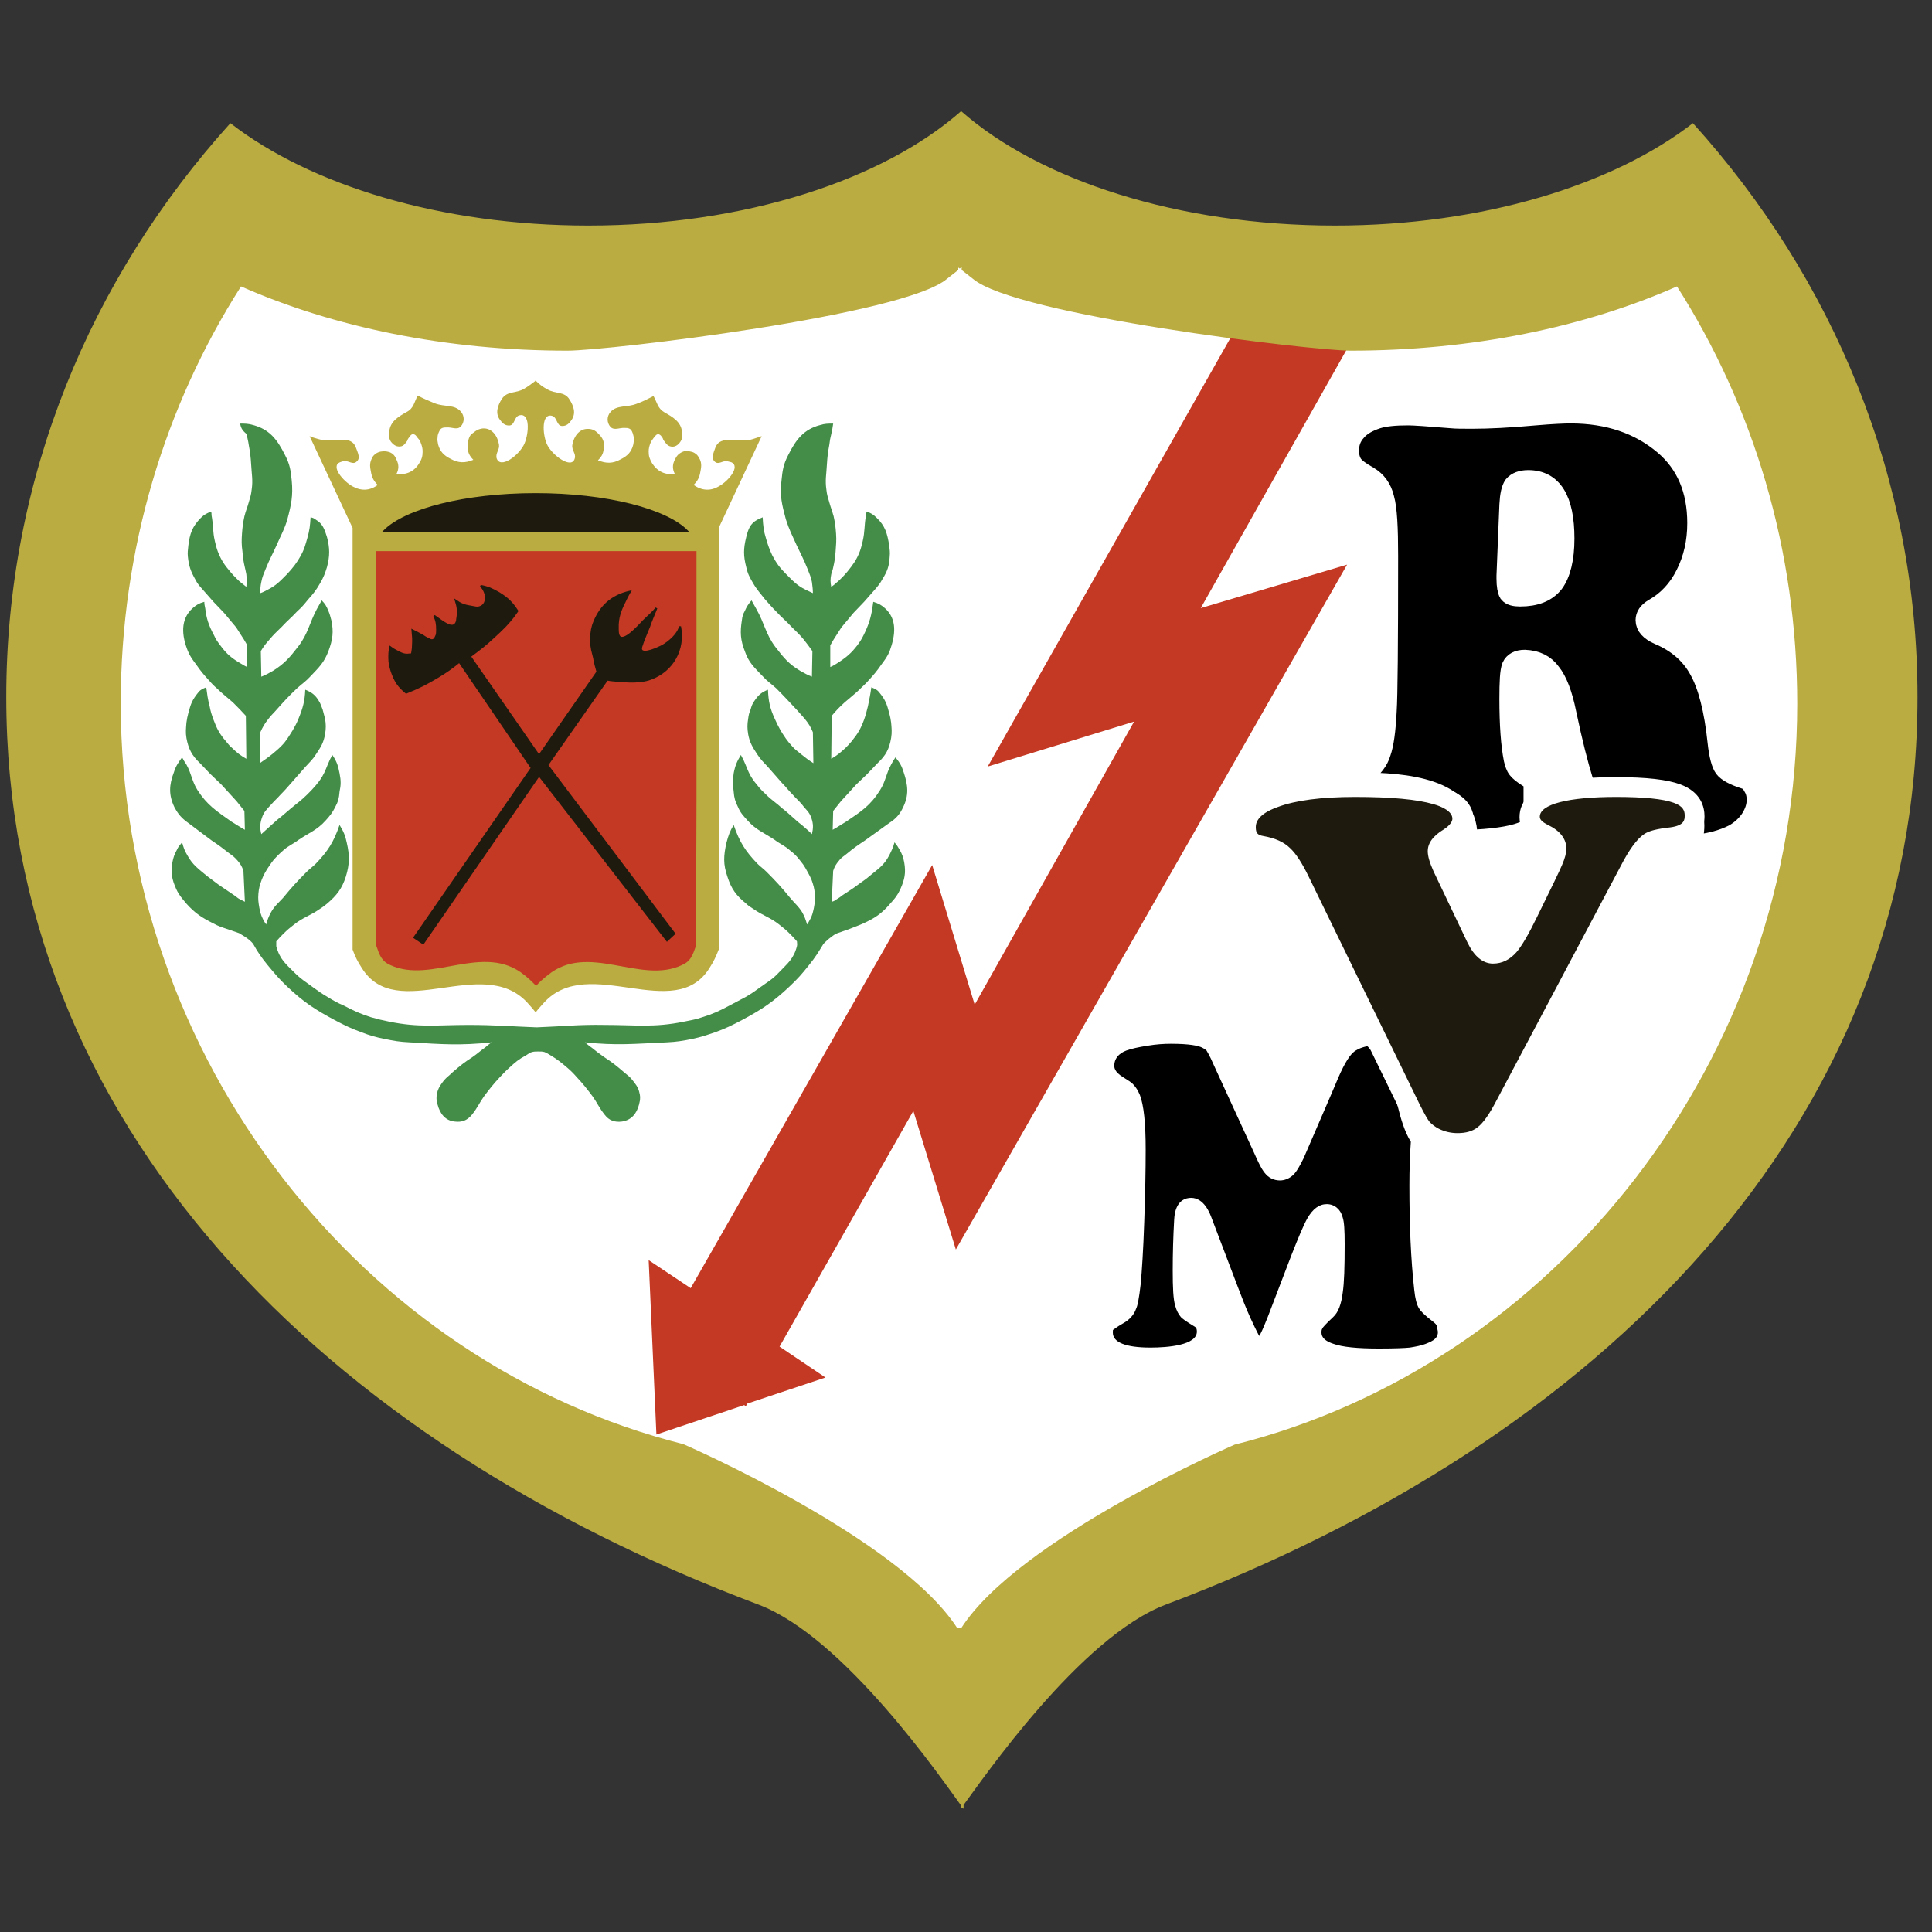
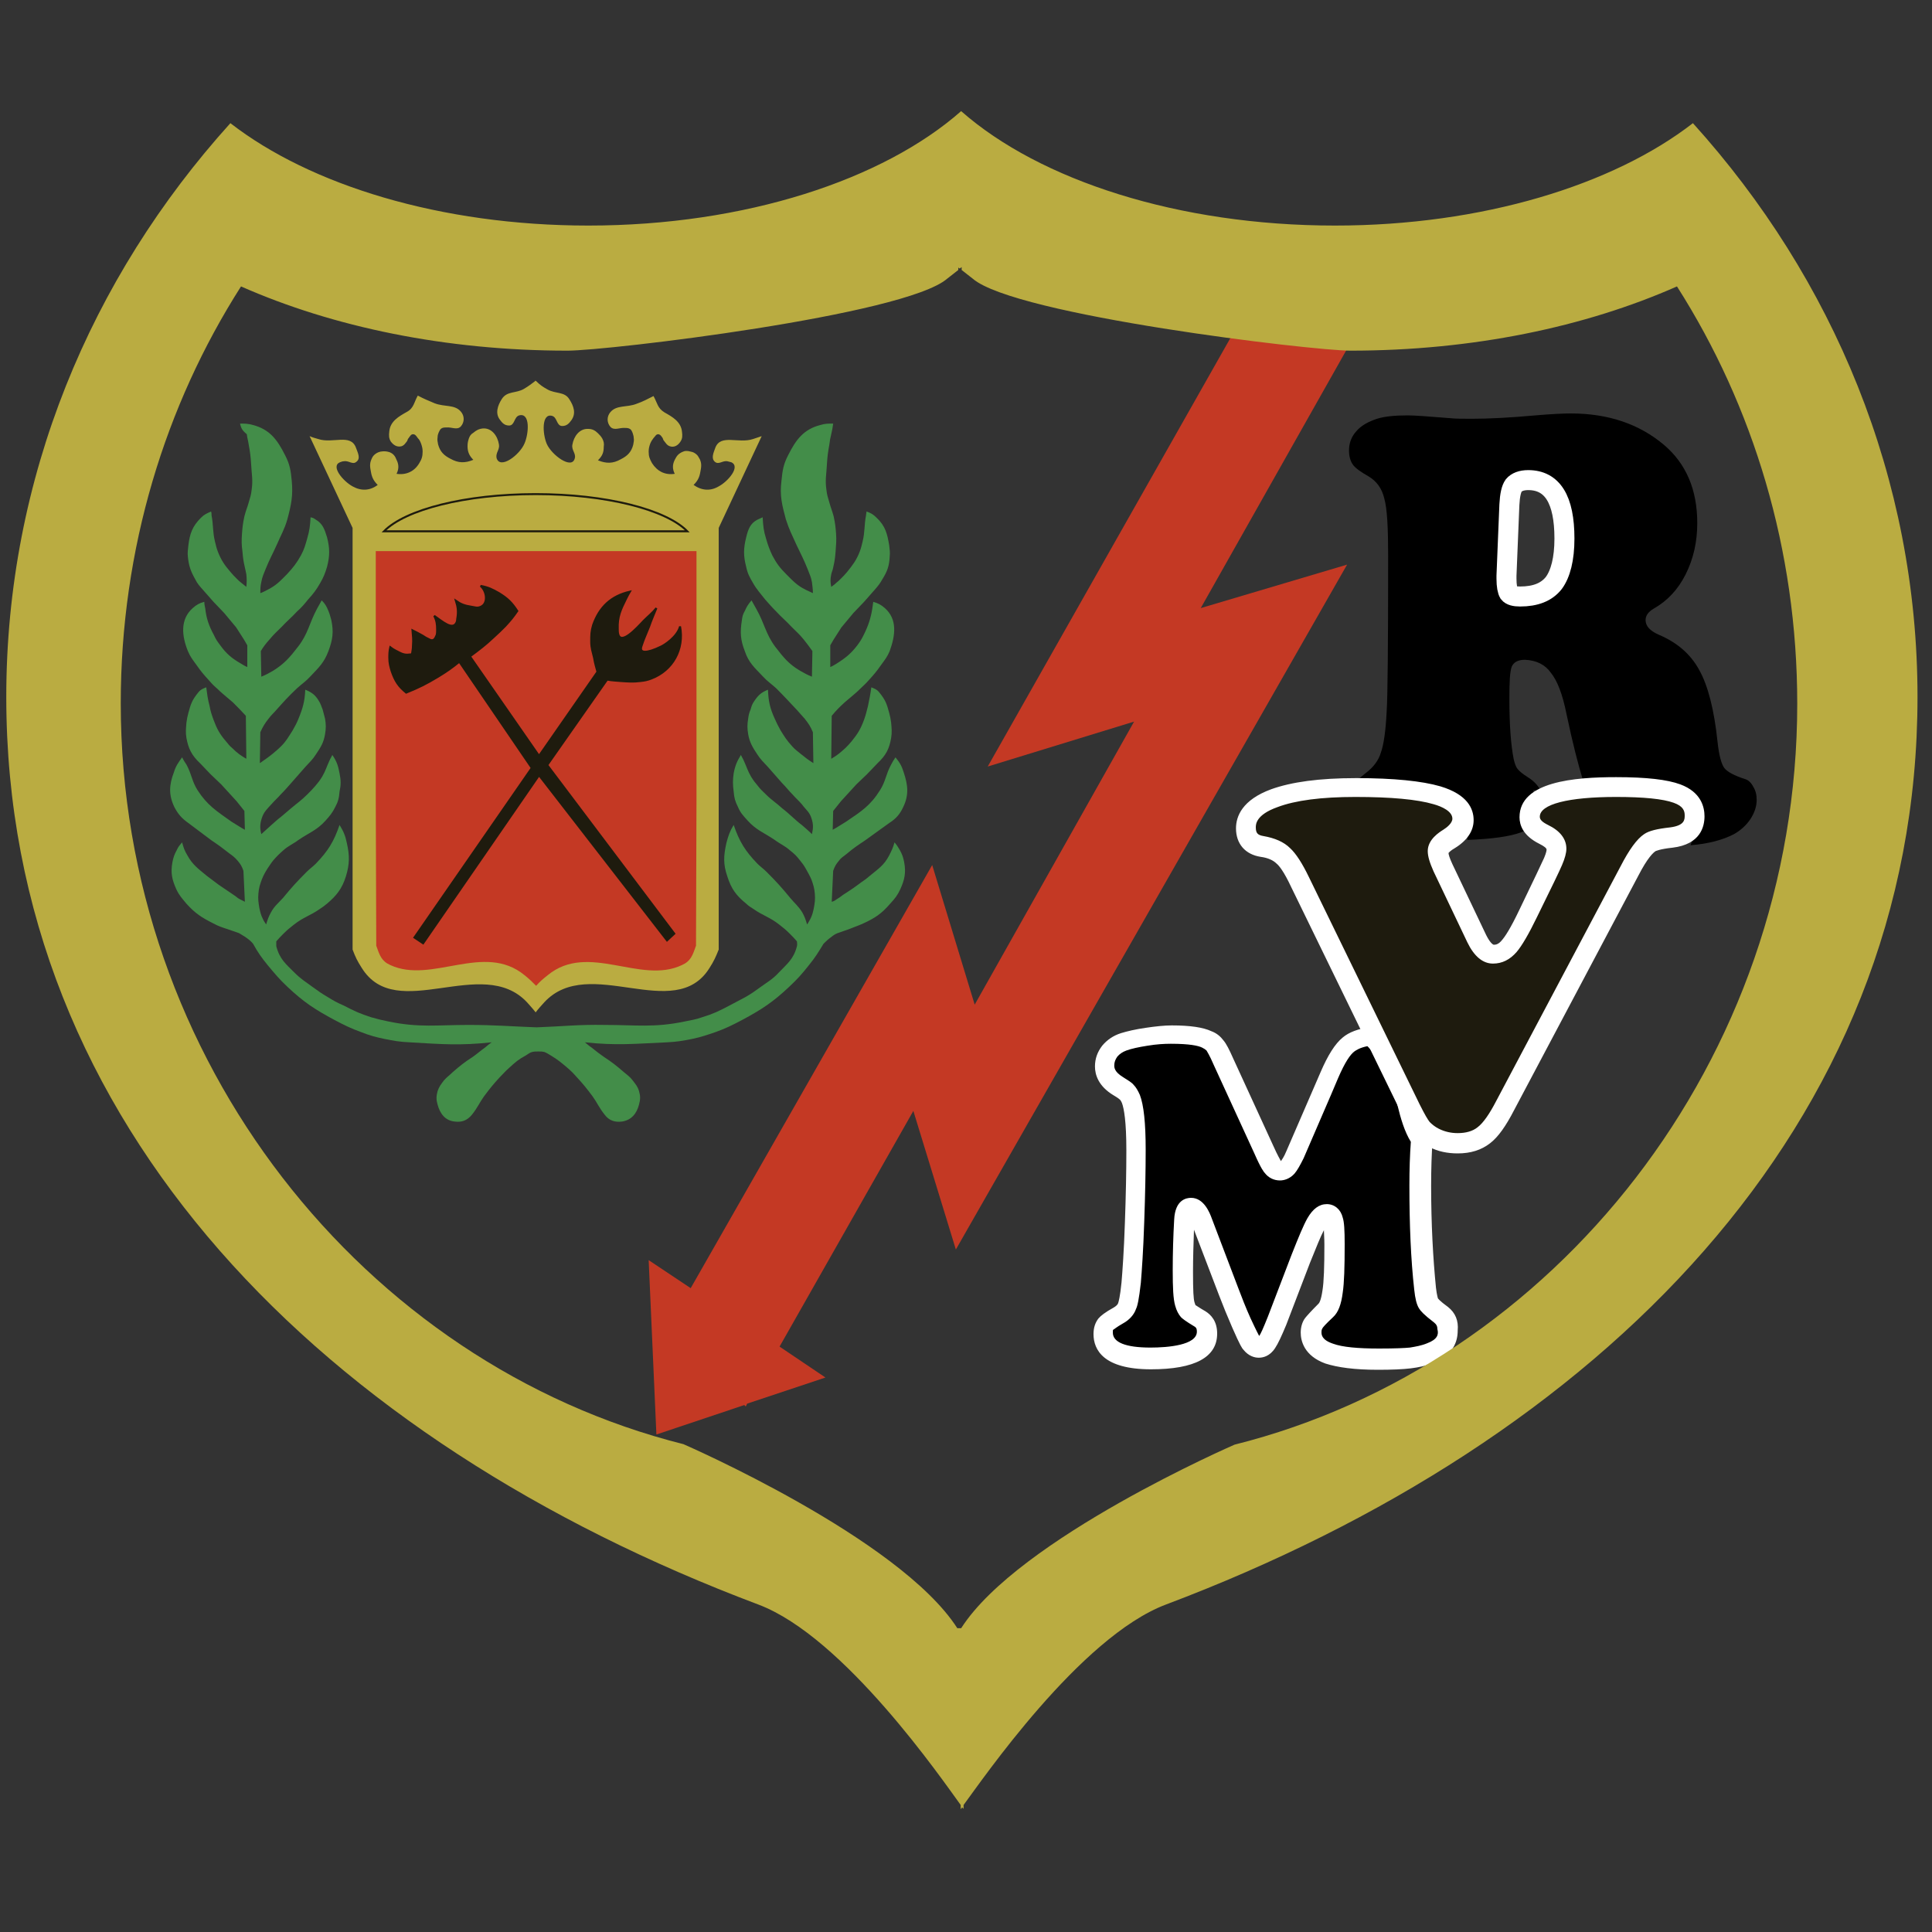
<svg xmlns="http://www.w3.org/2000/svg" version="1.2" baseProfile="tiny" id="Capa_1" x="0px" y="0px" viewBox="0 0 400 400" xml:space="preserve">
  <rect x="0" y="0" width="400" height="400" fill="#333333" stroke="none" />
-   <path fill="#FFFFFF" stroke="#FFFFFF" stroke-width="0.993" stroke-miterlimit="10" d="M201.4,57.7l-2.3-1.8v-0.6l-0.4,0.3  l-0.3-0.2v0.5l-2.3,1.8c-8.8,7.6-70.3,14.9-78.6,14.9c-25.2,0-48.6-4.9-67.6-13.3C34.2,83.9,25,113.6,25,145.6  c0,73.9,50.4,136.8,116.5,153.4c0,0,44.7,19.4,56.7,38.1h0.8c11.9-18.6,56.6-38,56.6-38c66.2-16.6,116.5-79.6,116.5-153.4  c0-31.9-9.1-61.6-24.9-86.4c-19,8.4-42.3,13.3-67.6,13.3C271.7,72.6,210.2,65.3,201.4,57.7" />
  <polyline fill="#C43924" points="256.6,66.7 281.4,67.8 248.6,125.9 278.9,116.9 197.9,258.7 189.1,230 161.4,278.8 170.9,285.2   154.7,290.6 154.4,291.2 154.1,290.9 135.9,297 134.3,260.9 143,266.7 193,179.1 201.8,208 234.8,149.4 204.5,158.7 " />
  <g>
    <path d="M298.5,272.3c-1.4-1.1-2.3-1.9-2.6-2.4c-0.3-0.5-0.5-1.6-0.7-3.1c-0.6-6.1-1-13.2-1-21.4c0-3.5,0.1-6.7,0.3-9.6   c-3-3.9-2.9-11.7-6.5-16.8c-1.3-1.9-2.7-3.2-3.9-4.6c-2.1,0.3-3.8,0.9-4.8,1.8c-1.3,1.1-2.6,3.2-3.9,6.4l-1.4,3.3l-5.7,13.1   c-0.6,1.3-1.1,2.2-1.5,2.7c-0.4,0.5-0.9,0.7-1.4,0.7c-0.6,0-1.1-0.2-1.5-0.7s-1-1.7-1.9-3.7l-8.4-18.3c-0.7-1.7-1.3-2.8-1.7-3.4   s-1-1-1.7-1.3c-1.4-0.7-3.9-1-7.4-1c-1.4,0-3.1,0.1-5.1,0.5c-2,0.3-3.6,0.6-4.7,1c-1.2,0.4-2.2,1-2.9,2s-1.1,1.9-1.1,3.1   c0,1.7,1,3.1,2.9,4.2c0.9,0.5,1.4,0.9,1.7,1.2c0.3,0.3,0.6,0.8,0.8,1.4c0.7,1.8,1,5.4,1,10.6c0,4.1-0.1,9.1-0.3,15   c-0.2,5.8-0.4,10-0.7,12.5c-0.2,2.4-0.5,4-0.8,4.8c-0.3,0.8-0.9,1.5-1.8,2c-1.4,0.8-2.3,1.4-2.6,1.8c-0.3,0.4-0.5,1-0.5,1.9   c0,3.5,3.3,5.2,9.8,5.2c7.8,0,11.7-1.8,11.7-5.3c0-1.3-0.4-2.3-1.3-2.8c-1.4-0.8-2.2-1.4-2.6-1.7c-0.3-0.3-0.5-0.8-0.7-1.5   c-0.3-1.2-0.4-3.4-0.4-6.7c0-3.2,0.1-6.7,0.3-10.4c0.1-1.7,0.5-2.5,1.4-2.5c0.8,0,1.6,1,2.3,3l5.4,14.2c0.7,1.9,1.6,4,2.6,6.5   c1.1,2.4,1.8,3.8,2.1,4.2c0.5,0.6,1,0.9,1.6,0.9c0.6,0,1.2-0.3,1.7-1.1c0.5-0.8,1.2-2.2,2-4.4l4.9-12.8c1.4-3.7,2.5-6.1,3.2-7.4   c0.7-1.2,1.4-1.9,2.2-1.9c0.6,0,1.1,0.4,1.3,1.2c0.2,0.8,0.3,2.5,0.3,5c0,4.6-0.1,7.8-0.4,9.7c-0.2,1.9-0.7,3.2-1.4,3.9   c-1.3,1.3-2.2,2.2-2.5,2.7c-0.3,0.5-0.5,1.1-0.5,1.9c0,2.1,1.3,3.5,3.8,4.4c2.2,0.8,5.7,1.1,10.2,1.1c3,0,5.2-0.1,6.6-0.2   c1.4-0.1,2.8-0.5,4.1-1c2.5-0.9,3.8-2.5,3.8-4.7C300,274.1,299.5,273,298.5,272.3z" />
    <g>
-       <path fill="none" d="M297.2,273.9c-2.1-1.6-2.8-2.4-3.1-2.9c-0.5-0.9-0.8-2-1-3.9c-0.7-6.2-1-13.4-1-21.6c0-3.2,0.1-6.2,0.3-9    c-1.4-2.1-2.1-4.8-2.8-7.7c-0.8-3-1.6-6.1-3.2-8.5c-0.9-1.3-1.8-2.3-2.7-3.3c-0.1-0.1-0.2-0.2-0.3-0.3c-1.5,0.3-2.3,0.8-2.7,1.1    c-0.7,0.6-1.9,2-3.4,5.6l-1.4,3.3l-5.7,13.2c-0.6,1.5-1.3,2.6-1.9,3.2c-1,1.2-2.2,1.4-3,1.4c-1.3,0-2.4-0.5-3.1-1.5    c-0.2-0.2-0.7-0.9-2.2-4.1l-8.4-18.3c-0.9-2.1-1.4-2.8-1.5-3c-0.2-0.2-0.5-0.4-0.9-0.6c-0.8-0.4-2.5-0.8-6.5-0.8    c-1.3,0-2.9,0.1-4.8,0.4c-1.9,0.3-3.3,0.6-4.4,1c-0.9,0.3-1.5,0.7-1.9,1.3c-0.4,0.5-0.6,1.1-0.6,1.8c0,0.4,0,1.3,1.8,2.4    c1.2,0.7,1.8,1.2,2.2,1.6c0.5,0.5,0.9,1.2,1.3,2.1c0.8,2.1,1.2,5.8,1.2,11.3c0,4.3-0.1,9.4-0.3,15c-0.2,6.1-0.5,10.1-0.7,12.6    c-0.3,3.5-0.7,4.7-1,5.4c-0.5,1.3-1.4,2.3-2.7,3c-1.3,0.8-1.8,1.1-2,1.3c0,0.1-0.1,0.3-0.1,0.6c0,2.1,2.6,3.1,7.8,3.1    c3.6,0,9.6-0.4,9.6-3.3c0-0.8-0.3-1-0.4-1c-2-1.2-2.6-1.7-2.9-2c-0.6-0.6-0.9-1.3-1.2-2.4c-0.3-1.4-0.5-3.7-0.5-7.3    c0-3.5,0.1-7.1,0.3-10.5c0.2-4.1,2.5-4.5,3.5-4.5c2.7,0,3.9,3.2,4.3,4.3l5.4,14.2c0.7,2,1.6,4.1,2.6,6.4c1.2,2.6,1.6,3.5,1.8,3.7    c0,0,0,0,0,0c0.3-0.4,0.8-1.4,1.8-4l4.9-12.8c1.5-3.8,2.5-6.2,3.3-7.6c1.1-2,2.4-2.9,4-2.9c1.6,0,2.8,1,3.3,2.8    c0.3,0.9,0.4,2.6,0.4,5.5c0,4.8-0.1,8.1-0.4,10c-0.3,2.4-1,4.1-2,5.1c-1.6,1.5-2.1,2.1-2.2,2.3c-0.1,0.1-0.2,0.3-0.2,0.8    c0,0.5,0,1.6,2.4,2.4c2,0.7,5.2,1,9.5,1c3.4,0,5.4-0.1,6.4-0.2c1.2-0.1,2.4-0.4,3.6-0.9c2.2-0.8,2.4-1.9,2.4-2.8    C297.9,274.7,297.7,274.3,297.2,273.9z" />
      <path fill="#FFFFFF" d="M299.8,270.6c-1.8-1.3-2.1-1.8-2.1-1.8c0-0.1-0.2-0.5-0.4-2.2c-0.6-6-1-13.1-1-21.1c0-3.4,0.1-6.6,0.3-9.4    l0.1-0.8l-0.5-0.6c-1.2-1.6-1.9-4.2-2.6-6.9c-0.8-3.2-1.8-6.9-3.9-9.8c-1.1-1.5-2.1-2.6-3.1-3.7c-0.3-0.4-0.7-0.7-1-1.1l-0.7-0.8    l-1.1,0.2c-2.6,0.4-4.5,1.1-5.8,2.2c-1.6,1.3-3.1,3.7-4.6,7.2l-7.1,16.4c-0.5,1.2-0.9,1.7-1.1,2c-0.2-0.4-0.7-1.2-1.5-3l-8.4-18.3    c-0.8-1.8-1.4-3-2-3.7c-0.6-0.8-1.4-1.5-2.5-1.9c-1.7-0.8-4.4-1.2-8.2-1.2c-1.5,0-3.4,0.2-5.4,0.5c-2.1,0.3-3.8,0.7-5.1,1.1    c-1.6,0.5-2.9,1.4-3.9,2.6c-1,1.3-1.5,2.7-1.5,4.3c0,1.7,0.7,4.1,3.9,6c1,0.6,1.2,0.8,1.3,0.9c0,0,0.2,0.2,0.4,0.7    c0.4,1.1,0.9,3.7,0.9,9.8c0,4.3-0.1,9.3-0.3,14.9c-0.2,5.9-0.5,10-0.7,12.4c-0.3,3-0.6,4-0.7,4.3c-0.1,0.3-0.4,0.6-0.9,0.9    c-1.8,1-2.7,1.7-3.2,2.3c-0.6,0.8-1,1.8-1,3.2c0,3.3,2.1,7.3,11.9,7.3c9.1,0,13.7-2.5,13.7-7.4c0-2.6-1.3-3.9-2.4-4.6    c-1.4-0.8-1.9-1.2-2.1-1.3c0-0.1-0.1-0.2-0.2-0.6c-0.2-0.7-0.3-2.3-0.3-6.3c0-2.9,0.1-5.8,0.2-8.7l5.2,13.6    c0.8,2.1,1.7,4.3,2.7,6.6c1.7,3.9,2.1,4.4,2.3,4.6c1.1,1.4,2.4,1.7,3.2,1.7c0.9,0,2.3-0.3,3.4-2c0.6-0.9,1.3-2.4,2.3-4.8l4.9-12.8    c1.3-3.2,2.2-5.5,2.9-6.8c0,0.7,0.1,1.6,0.1,3c0,4.5-0.1,7.7-0.4,9.5c-0.3,2.1-0.7,2.6-0.8,2.7c-1.6,1.6-2.4,2.5-2.8,3    c-0.6,0.8-0.9,1.9-0.9,3c0,1.7,0.7,4.8,5.1,6.4c2.5,0.8,6,1.3,10.9,1.3c2.8,0,5.2-0.1,6.8-0.3c1.6-0.2,3.1-0.5,4.6-1.1    c4.2-1.6,5.1-4.5,5.1-6.7C302,273.4,301.3,271.8,299.8,270.6z M295.5,278.1c-1.2,0.5-2.4,0.7-3.6,0.9c-1,0.1-3,0.2-6.4,0.2    c-4.4,0-7.6-0.3-9.5-1c-2.4-0.8-2.4-1.9-2.4-2.4c0-0.5,0.1-0.6,0.2-0.8c0.1-0.2,0.6-0.8,2.2-2.3c1.1-1,1.7-2.7,2-5.1    c0.3-2,0.4-5.2,0.4-10c0-2.9-0.1-4.6-0.4-5.5c-0.4-1.7-1.7-2.8-3.3-2.8c-1.6,0-2.9,1-4,2.9c-0.8,1.4-1.8,3.8-3.3,7.6l-4.9,12.8    c-1,2.5-1.5,3.6-1.8,4c0,0,0,0,0,0c-0.1-0.2-0.6-1.1-1.8-3.7c-1-2.2-1.8-4.3-2.6-6.4l-5.4-14.2c-0.4-1.1-1.6-4.3-4.3-4.3    c-1,0-3.3,0.4-3.5,4.5c-0.2,3.5-0.3,7-0.3,10.5c0,3.6,0.1,5.9,0.5,7.3c0.3,1.1,0.7,1.8,1.2,2.4c0.3,0.3,0.9,0.8,2.9,2    c0.1,0.1,0.4,0.2,0.4,1c0,2.8-6,3.3-9.6,3.3c-5.2,0-7.8-1.1-7.8-3.1c0-0.4,0-0.6,0.1-0.6c0.2-0.1,0.6-0.5,2-1.3    c1.3-0.7,2.3-1.8,2.7-3c0.3-0.6,0.6-1.9,1-5.4c0.2-2.5,0.5-6.5,0.7-12.6c0.2-5.6,0.3-10.7,0.3-15c0-5.5-0.4-9.2-1.2-11.3    c-0.4-0.9-0.8-1.6-1.3-2.1c-0.4-0.5-1.1-0.9-2.2-1.6c-1.8-1.1-1.8-2-1.8-2.4c0-0.7,0.2-1.2,0.6-1.8c0.5-0.6,1.1-1,1.9-1.3    c1.1-0.4,2.5-0.7,4.4-1c1.8-0.3,3.4-0.4,4.8-0.4c3.9,0,5.7,0.4,6.5,0.8c0.4,0.2,0.7,0.4,0.9,0.6c0.1,0.2,0.6,0.9,1.5,3l8.4,18.3    c1.4,3.2,2,3.9,2.2,4.1c0.7,0.9,1.8,1.5,3.1,1.5c0.8,0,2-0.3,3-1.4c0.6-0.7,1.2-1.8,1.9-3.2l5.7-13.2l1.4-3.3    c1.5-3.5,2.6-5,3.4-5.6c0.4-0.3,1.2-0.8,2.7-1.1c0.1,0.1,0.2,0.2,0.3,0.3c0.9,1,1.8,2,2.7,3.3c1.6,2.3,2.5,5.4,3.2,8.5    c0.7,2.9,1.5,5.6,2.8,7.7c-0.2,2.7-0.3,5.8-0.3,9c0,8.2,0.3,15.4,1,21.6c0.2,1.9,0.5,3.1,1,3.9c0.3,0.5,1,1.3,3.1,2.9    c0.5,0.4,0.7,0.8,0.7,1.4C297.9,276.3,297.6,277.3,295.5,278.1z" />
    </g>
  </g>
  <path d="M315.7,136.6c-1.4,0-2.3,0.5-2.7,1.4c-0.4,1-0.5,3.2-0.5,6.7c0,5.3,0.3,9.5,0.9,12.5c0.2,0.8,0.4,1.5,0.8,2  c0.4,0.5,1,1,2.1,1.7c1.3,0.8,2.2,1.8,2.8,3c-0.5-0.1-1-0.2-1.6-0.3v7.3c-0.7,0.6-1.5,1-2.5,1.4c-2.4,0.9-6.1,1.4-11.2,1.6l0-0.9  c0-9.8-12.7-11-22.5-11l-0.8,0c0.5-0.5,1.2-1.1,2.2-1.9c1.6-1.2,2.7-2.6,3.2-4.3c0.6-1.7,1-4.5,1.2-8.6c0.2-3,0.3-13.7,0.3-32.1  c0-5.8-0.2-9.8-0.8-11.9c-0.5-2.1-1.6-3.6-3.3-4.6c-1.6-0.9-2.7-1.7-3.2-2.4c-0.5-0.7-0.8-1.7-0.8-2.9c0-1.6,0.5-2.9,1.5-4  c1-1.2,2.5-2,4.3-2.6c1.6-0.5,3.7-0.7,6.4-0.7c1.2,0,4.2,0.2,9,0.6c0.9,0.1,2.3,0.1,4.3,0.1c3.3,0,7.6-0.2,13.1-0.7  c3.5-0.3,5.9-0.4,7.3-0.4c7.8,0,14.2,2.2,19.3,6.5c4.6,3.9,6.9,9.3,6.9,16.2c0,3.9-0.8,7.4-2.4,10.6c-1.6,3.2-3.8,5.5-6.6,7.1  c-1.2,0.7-1.7,1.5-1.7,2.4c0,1.2,0.9,2.2,2.7,3c3.8,1.6,6.6,4,8.4,7.3c1.8,3.2,3.1,8.2,3.8,14.9c0.3,2.8,0.8,4.6,1.4,5.4  c0.6,0.8,2.1,1.6,4.3,2.3c0.7,0.2,1.3,0.8,1.7,1.6c0.5,0.8,0.7,1.7,0.7,2.7c0,1.3-0.4,2.6-1.3,4c-0.9,1.3-2,2.3-3.4,3.1  c-2.3,1.2-5.3,2-9,2.3c0.5-1.2,0.8-2.6,0.8-4.1c0-6.3-8.2-7.5-14.6-7.5c-2.9,0-5.3,0.3-7.6,0.5c-0.3-0.8-0.6-1.6-0.9-2.5  c-0.9-2.9-2.1-7.5-3.4-13.7c-0.8-4-1.9-6.8-3.2-8.4C319.9,137.6,318.1,136.7,315.7,136.6 M312.5,104.5l-0.6,14.7v0.6  c0,1.5,0.2,2.5,0.5,3c0.4,0.5,1.2,0.7,2.3,0.7c3.2,0,5.5-0.9,7-2.8c1.4-1.9,2.2-5,2.2-9.2c0-8.1-2.5-12.1-7.5-12.1  c-1.4,0-2.4,0.4-3,1.1C312.9,101.2,312.6,102.5,312.5,104.5z" />
-   <path fill="none" stroke="#FFFFFF" stroke-width="4.14" stroke-miterlimit="3.864" d="M315.7,136.6c-1.4,0-2.3,0.5-2.7,1.4  c-0.4,1-0.5,3.2-0.5,6.7c0,5.3,0.3,9.5,0.9,12.5c0.2,0.8,0.4,1.5,0.8,2c0.4,0.5,1,1,2.1,1.7c1.3,0.8,2.2,1.8,2.8,3  c-0.5-0.1-1-0.2-1.6-0.3v7.3c-0.7,0.6-1.5,1-2.5,1.4c-2.4,0.9-6.1,1.4-11.2,1.6l0-0.9c0-9.8-12.7-11-22.5-11l-0.8,0  c0.5-0.5,1.2-1.1,2.2-1.9c1.6-1.2,2.7-2.6,3.2-4.3c0.6-1.7,1-4.5,1.2-8.6c0.2-3,0.3-13.7,0.3-32.1c0-5.8-0.2-9.8-0.8-11.9  c-0.5-2.1-1.6-3.6-3.3-4.6c-1.6-0.9-2.7-1.7-3.2-2.4c-0.5-0.7-0.8-1.7-0.8-2.9c0-1.6,0.5-2.9,1.5-4c1-1.2,2.5-2,4.3-2.6  c1.6-0.5,3.7-0.7,6.4-0.7c1.2,0,4.2,0.2,9,0.6c0.9,0.1,2.3,0.1,4.3,0.1c3.3,0,7.6-0.2,13.1-0.7c3.5-0.3,5.9-0.4,7.3-0.4  c7.8,0,14.2,2.2,19.3,6.5c4.6,3.9,6.9,9.3,6.9,16.2c0,3.9-0.8,7.4-2.4,10.6c-1.6,3.2-3.8,5.5-6.6,7.1c-1.2,0.7-1.7,1.5-1.7,2.4  c0,1.2,0.9,2.2,2.7,3c3.8,1.6,6.6,4,8.4,7.3c1.8,3.2,3.1,8.2,3.8,14.9c0.3,2.8,0.8,4.6,1.4,5.4c0.6,0.8,2.1,1.6,4.3,2.3  c0.7,0.2,1.3,0.8,1.7,1.6c0.5,0.8,0.7,1.7,0.7,2.7c0,1.3-0.4,2.6-1.3,4c-0.9,1.3-2,2.3-3.4,3.1c-2.3,1.2-5.3,2-9,2.3  c0.5-1.2,0.8-2.6,0.8-4.1c0-6.3-8.2-7.5-14.6-7.5c-2.9,0-5.3,0.3-7.6,0.5c-0.3-0.8-0.6-1.6-0.9-2.5c-0.9-2.9-2.1-7.5-3.4-13.7  c-0.8-4-1.9-6.8-3.2-8.4C319.9,137.6,318.1,136.7,315.7,136.6z" />
  <path fill="none" stroke="#FFFFFF" stroke-width="4.14" stroke-miterlimit="3.864" d="M312.5,104.5l-0.6,14.7v0.6  c0,1.5,0.2,2.5,0.5,3c0.4,0.5,1.2,0.7,2.3,0.7c3.2,0,5.5-0.9,7-2.8c1.4-1.9,2.2-5,2.2-9.2c0-8.1-2.5-12.1-7.5-12.1  c-1.4,0-2.4,0.4-3,1.1C312.9,101.2,312.6,102.5,312.5,104.5z" />
  <g>
    <path fill="#1E1B0E" d="M347.1,164.4c-2.4-0.9-6.6-1.4-12.5-1.4c-11.9,0-17.9,2.1-17.9,6.2c0,1.5,1,2.7,2.9,3.6   c1.8,0.8,2.6,1.8,2.6,3c0,0.6-0.2,1.4-0.7,2.6c-0.5,1.1-2.2,4.6-5.2,10.7c-1.6,3.4-3,5.6-3.9,6.8s-2.1,1.7-3.3,1.7   c-1.3,0-2.4-1.1-3.4-3.2l-7-14.7c-0.7-1.4-1-2.5-1-3.3c0-0.8,0.7-1.7,2.2-2.7c1.9-1.2,2.9-2.6,2.9-4.1c0-2.3-1.8-3.9-5.4-5   c-3.6-1.1-9.2-1.6-16.8-1.6c-7.3,0-12.9,0.7-16.9,2.2c-3.9,1.4-5.9,3.5-5.9,6.2c0,2.2,1.1,3.5,3.4,3.9c1.9,0.3,3.4,1,4.4,1.9   c1,0.9,2.2,2.8,3.5,5.4l22.9,47c0.9,2,1.7,3.3,2.3,4.1c0.6,0.7,1.5,1.4,2.6,1.9c1.4,0.7,3,1.1,4.8,1.1c2.2,0,4-0.5,5.4-1.7   c1.4-1.1,2.9-3.2,4.5-6.2l25.7-48.5c1.6-3.1,3.1-5.1,4.3-5.9c0.7-0.4,2.1-0.8,4.4-1c3.2-0.4,4.8-1.9,4.8-4.4   C350.8,166.7,349.6,165.2,347.1,164.4z" />
    <g>
      <path fill="none" d="M346.4,166.3c-2.2-0.8-6.2-1.2-11.9-1.2c-9.9,0-15.8,1.5-15.8,4.1c0,0.6,0.6,1.2,1.7,1.7    c2.5,1.2,3.8,2.9,3.8,4.9c0,0.9-0.3,2-0.9,3.4c-0.5,1.1-2.2,4.7-5.2,10.8c-1.7,3.5-3.1,5.9-4.2,7.2c-1.4,1.6-3,2.4-4.9,2.4    c-2.1,0-3.9-1.5-5.3-4.4l-7-14.7c-0.8-1.8-1.2-3.1-1.2-4.2c0-2.4,2.4-3.9,3.2-4.4c0.9-0.6,1.9-1.4,1.9-2.3c0-1.5-2.1-2.5-3.9-3    c-3.4-1-8.9-1.5-16.2-1.5c-7.1,0-12.5,0.7-16.1,2.1c-4.5,1.6-4.5,3.6-4.5,4.2c0,1.2,0.4,1.6,1.6,1.8c2.3,0.4,4.1,1.2,5.5,2.5    c1.2,1.1,2.5,3.1,3.9,6l22.9,47c1,2.2,1.7,3.2,2.1,3.7c0.5,0.5,1.1,1,1.9,1.4c1.1,0.6,2.5,0.9,3.9,0.9c1.7,0,3.1-0.4,4.1-1.2    c1.2-0.9,2.5-2.8,3.9-5.5l25.7-48.5c1.8-3.5,3.4-5.6,4.9-6.7c1-0.7,2.6-1.1,5.4-1.4c3-0.4,3-1.6,3-2.4    C348.8,168,348.5,167,346.4,166.3z" />
      <path fill="#FFFFFF" d="M347.9,162.4c-2.7-1-7-1.5-13.3-1.5c-8.6,0-20,0.9-20,8.3c0,1.6,0.7,3.8,4.1,5.5c1,0.5,1.5,0.9,1.5,1.2    c0,0.1,0,0.5-0.5,1.7c-0.5,1.1-2.2,4.7-5.1,10.7c-1.9,4-3,5.6-3.6,6.3c-0.7,0.9-1.3,1-1.7,1c-0.2,0-0.8-0.4-1.6-2l-7-14.7    c-0.6-1.3-0.8-2-0.8-2.3c0.1-0.1,0.4-0.5,1.3-1c2.6-1.6,3.9-3.6,3.9-5.8c0-2.3-1.2-5.3-6.9-7c-3.8-1.1-9.6-1.7-17.4-1.7    c-7.7,0-13.4,0.8-17.6,2.3c-6,2.2-7.3,5.6-7.3,8.1c0,3.2,1.9,5.4,5.1,5.9c1.5,0.2,2.6,0.7,3.3,1.4c0.5,0.4,1.5,1.6,3,4.8l22.9,47    c1,2.1,1.8,3.5,2.5,4.4l0.1,0.1c0.8,1,1.9,1.8,3.2,2.4c1.7,0.9,3.7,1.3,5.8,1.3c2.7,0,4.9-0.7,6.7-2.1c1.7-1.3,3.3-3.6,5-6.9    l25.7-48.5l0,0c1.9-3.7,3.1-4.8,3.6-5.1c0.1,0,0.7-0.4,3.5-0.7c5.8-0.7,6.6-4.4,6.6-6.5C352.9,167.1,352.2,164,347.9,162.4z     M345.8,171.3c-2.7,0.3-4.4,0.7-5.4,1.4c-1.5,1-3.1,3.2-4.9,6.7l-25.7,48.5c-1.4,2.7-2.7,4.6-3.9,5.5c-1,0.8-2.4,1.2-4.1,1.2    c-1.4,0-2.7-0.3-3.9-0.9c-0.8-0.4-1.4-0.9-1.9-1.4c-0.4-0.5-1-1.5-2.1-3.7l-22.9-47c-1.4-2.9-2.7-4.9-3.9-6    c-1.3-1.3-3.2-2.1-5.5-2.5c-1.2-0.2-1.6-0.6-1.6-1.8c0-0.6,0-2.6,4.5-4.2c3.7-1.4,9.1-2.1,16.1-2.1c7.4,0,12.8,0.5,16.2,1.5    c1.8,0.5,3.9,1.5,3.9,3c0,0.9-1.1,1.8-1.9,2.3c-0.8,0.5-3.2,2-3.2,4.4c0,1.1,0.4,2.4,1.2,4.2l7,14.7c1.4,2.9,3.2,4.4,5.3,4.4    c1.9,0,3.5-0.8,4.9-2.4c1.1-1.3,2.5-3.7,4.2-7.2c3-6.1,4.7-9.6,5.2-10.8c0.6-1.4,0.9-2.5,0.9-3.4c0-2-1.3-3.7-3.8-4.9    c-1.2-0.6-1.7-1.1-1.7-1.7c0-2.6,5.9-4.1,15.8-4.1c5.7,0,9.7,0.4,11.9,1.2c2,0.7,2.3,1.7,2.3,2.6    C348.8,169.7,348.8,170.9,345.8,171.3z" />
    </g>
  </g>
  <path fill="#BAAC41" d="M201.4,57.7l-2.3-1.8v-0.6l-0.4,0.3l-0.3-0.2v0.5l-2.3,1.8c-8.8,7.6-70.3,14.9-78.6,14.9  c-25.2,0-48.6-4.9-67.6-13.3C34.2,83.9,25,113.6,25,145.6c0,73.9,50.4,136.8,116.5,153.4c0,0,44.7,19.4,56.7,38.1h0.8  c11.9-18.6,56.6-38,56.6-38c66.2-16.6,116.5-79.6,116.5-153.4c0-31.9-9.1-61.6-24.9-86.4c-19,8.4-42.3,13.3-67.6,13.3  C271.7,72.6,210.2,65.3,201.4,57.7 M199.1,23.1c16.2,14.2,44.8,23.6,77.3,23.6c30.5,0,57.6-8.4,74.1-21.2  C379.5,57.6,397,99,397,144.3c0,89-66,154.1-155.6,187.9c-17.8,6.7-38.1,36.4-41.9,41.5v0.8c0,0-0.1-0.1-0.3-0.3  c-0.2,0.3-0.3,0.4-0.3,0.3v-0.8c-3.8-5.2-24.1-34.8-41.9-41.5C67.2,298.4,1.3,233.2,1.3,144.3C1.3,99,18.7,57.6,47.7,25.5  c16.5,12.8,43.5,21.2,74.1,21.2c32.5,0,61.1-9.5,77.2-23.7L199.1,23.1z" />
  <polyline fill="#C43924" points="75.2,111.1 75.2,196.9 79.3,201.3 89.1,202.6 100.4,200.9 105.5,202.9 111,206.4 116.8,202.4   127.7,201.8 135,203.2 143.8,200.4 146.3,190.3 146.3,111.1 " />
  <path fill="#BAAC41" d="M110.6,114.1h-0.9H77.8v4.8v46.8l0.1,30.1c0.7,2,1.1,3.2,2.9,4c8.6,4,19.4-4.8,27.8,2.1  c1,0.8,1.5,1.3,2.4,2.2c0.8-0.9,1.4-1.4,2.4-2.2c8.4-6.9,19.2,2,27.8-2.1c1.8-0.8,2.2-2,2.9-4l0.1-30.1v-46.8v-4.8 M111,78.9  L111,78.9c0.8,0.8,1.4,1.2,2.3,1.7c1.7,1,3.6,0.4,4.6,2.1c0.9,1.4,1.4,2.9,0.4,4.3c-0.5,0.7-1,1.2-1.9,1.2c-1.2,0-1-1.8-2.1-2.1  c-2.2-0.6-2,3.7-1.1,5.8c1,2.3,5.2,5.4,5.8,3c0.3-1-0.7-1.7-0.5-2.8c0.3-1.8,1.5-3.4,3.3-3.3c0.8,0,1.4,0.3,2,0.9  c0.4,0.4,0.6,0.6,0.9,1.1c0.3,0.6,0.4,1,0.3,1.7c0,1.2-0.3,1.9-1.2,2.8c1.7,0.7,3.1,0.7,4.7-0.2c1.4-0.7,2.2-1.5,2.6-3  c0.1-0.6,0.2-0.9,0.1-1.5c0-0.3-0.1-0.5-0.2-0.9c-0.2-0.5-0.3-0.8-0.8-1c-0.3-0.1-0.5-0.1-0.8-0.1c-1.1-0.1-2.2,0.6-3-0.2  c-0.8-0.9-0.8-2.2,0-3.1c1.3-1.5,3.4-0.9,5.4-1.7c1.4-0.5,2.1-0.9,3.5-1.6c0.8,1.4,0.8,2.5,2.3,3.4c1.6,0.9,3.4,1.9,3.6,4  c0.1,0.8,0.1,1.4-0.3,2c-0.5,0.8-1.3,1.3-2.2,1c-0.6-0.2-0.8-0.6-1.2-1.1c-0.2-0.2-0.2-0.4-0.3-0.6c-0.3-0.4-0.4-0.7-0.9-0.8  c-0.5,0-0.6,0.4-1,0.8c-0.3,0.4-0.5,0.7-0.7,1.2c-0.2,0.6-0.3,1-0.3,1.6c0,1,0.2,1.5,0.7,2.4c1.1,1.7,2.7,2.5,4.7,2.2  c-0.5-1-0.5-1.9,0-2.9c0.4-0.8,0.7-1.2,1.5-1.6c0.6-0.3,1.1-0.3,1.8-0.1c0.5,0.1,0.7,0.2,1.1,0.5c0.4,0.3,0.5,0.6,0.8,1.1  c0.4,0.9,0.3,1.6,0.1,2.6c-0.2,1.2-0.6,1.9-1.4,2.7c1.7,1.2,3.5,1.3,5.2,0.3c1.9-1,4.6-4.1,2.6-5c-0.3-0.1-0.5-0.1-0.8-0.2  c-1-0.2-1.8,0.8-2.6,0.1c-0.8-0.7-0.3-1.8,0.1-2.9c1.1-2.9,4.8-0.8,7.8-1.8c0.7-0.2,1.1-0.4,1.8-0.6l-8.9,19v30.5v42.6v14.2  c-0.6,1.5-1,2.4-1.9,3.8c-7.2,11.6-24.9-2.9-34.2,7.1c-0.7,0.8-1.2,1.3-1.8,2.1c-0.7-0.9-1.1-1.3-1.8-2.1c-9.3-9.9-27,4.5-34.2-7.1  c-0.9-1.4-1.3-2.2-1.9-3.8v-14.2v-42.6v-30.5l-8.9-19c0.7,0.3,1.1,0.4,1.8,0.6c3,1,6.7-1.2,7.8,1.8c0.4,1.1,1,2.2,0.1,2.9  c-0.8,0.7-1.6-0.3-2.6-0.1c-0.3,0-0.5,0.1-0.8,0.2c-2,0.8,0.6,3.9,2.6,5c1.8,1,3.6,0.9,5.2-0.3c-0.8-0.8-1.2-1.5-1.4-2.7  c-0.2-1-0.3-1.7,0.1-2.6c0.2-0.5,0.4-0.8,0.8-1.1c0.4-0.3,0.7-0.4,1.1-0.5c0.7-0.1,1.1-0.1,1.8,0.1c0.8,0.3,1.2,0.8,1.5,1.6  c0.5,1,0.5,1.9,0,2.9c2,0.3,3.7-0.5,4.7-2.2c0.5-0.8,0.7-1.4,0.7-2.4c0-0.6-0.1-1-0.3-1.6c-0.2-0.5-0.3-0.8-0.7-1.2  c-0.3-0.4-0.5-0.8-1-0.8c-0.4,0-0.6,0.4-0.9,0.8c-0.2,0.2-0.2,0.4-0.3,0.6c-0.4,0.5-0.6,0.9-1.2,1.1c-0.9,0.2-1.6-0.2-2.2-1  c-0.4-0.7-0.4-1.2-0.3-2.1c0.2-2.1,2-3.1,3.6-4c1.5-0.8,1.5-2,2.3-3.4c1.3,0.7,2.1,1,3.5,1.6c2.1,0.8,4.1,0.2,5.4,1.7  c0.8,0.9,0.8,2.2,0,3.1c-0.8,0.8-1.8,0.1-3,0.2c-0.3,0-0.5,0-0.8,0.1c-0.5,0.2-0.6,0.6-0.8,1c-0.1,0.3-0.2,0.5-0.2,0.9  c-0.1,0.6,0,0.9,0.1,1.5c0.4,1.5,1.2,2.3,2.6,3c1.6,0.9,3,0.9,4.7,0.2c-0.8-0.8-1.2-1.6-1.2-2.8c0-0.7,0.1-1.1,0.3-1.7  c0.2-0.5,0.4-0.8,0.9-1.1c0.6-0.5,1.1-0.8,2-0.9c1.8-0.1,3,1.5,3.3,3.3c0.2,1.1-0.7,1.7-0.5,2.8c0.7,2.5,4.8-0.6,5.8-3  c0.9-2.1,1.2-6.4-1.1-5.8c-1.1,0.3-0.9,2.1-2.1,2.1c-0.9,0-1.4-0.5-1.9-1.2c-1-1.3-0.5-2.9,0.4-4.3c1.1-1.7,2.9-1.1,4.6-2.1  c1-0.6,1.5-1,2.3-1.6v-0.1L111,78.9L111,78.9z" />
-   <path fill="#1E1B0E" d="M79.5,110c4.4-4.5,16.8-7.7,31.4-7.7s27,3.2,31.4,7.7H79.5z" />
  <path fill="none" stroke="#1E1B0E" stroke-width="0.409" stroke-miterlimit="3.864" d="M79.5,110c4.4-4.5,16.8-7.7,31.4-7.7  s27,3.2,31.4,7.7H79.5z" />
  <path fill="#1E1B0E" d="M130.4,122.5c-0.3,0.5-0.5,0.9-0.8,1.5c-1.1,2.2-1.8,3.7-1.7,6.2c0,0.4,0,0.7,0.1,1.1  c0.6,2.3,3.8-1.2,5.3-2.8c1-1,1.7-1.5,2.6-2.6c-0.6,1.5-1.1,2.6-1.5,3.8c-1,2.5-1,2.3-1.6,4.1c-0.5,1.5,1.1,1.5,4,0.1  c0.7-0.3,3.4-2,4-4.2c0.9,4.7-1.5,9.1-6,10.8c-0.8,0.3-1.3,0.4-2.2,0.5c-1.6,0.2-2.5,0.1-4.1,0c-1.1-0.1-1.7-0.1-2.8-0.3l-12.4,17.7  l26.3,34.9l-1.5,1.4l-26.5-34.2l-24,34.8l-1.8-1.2l24.3-35.1l-15-22c-1.6,1.3-2.6,2-4.4,3.1c-2.5,1.5-3.9,2.2-6.6,3.3  c-1.6-1.3-2.3-2.4-3-4.4c-0.3-1-0.5-1.7-0.5-2.8c0-0.8,0-1.3,0.2-2.2c0.4,0.3,0.7,0.5,1.1,0.7c1,0.5,1.7,1,2.9,0.8  c0.2,0,0.3,0,0.5-0.1c0.1-0.7,0.2-1.1,0.2-1.8c0.1-1.2,0-1.9-0.1-3.1c0.8,0.4,1.2,0.6,1.9,1c0.4,0.2,0.6,0.4,1,0.6  c0.5,0.2,0.9,0.6,1.4,0.4c0.4-0.2,0.5-0.6,0.7-1c0.1-0.4,0.1-0.7,0.1-1.1c0-1.2-0.1-1.9-0.6-2.9c1.6,1.1,3.8,3.1,4.6,1.4  c0.2-0.4,0.1-0.6,0.2-1c0.2-1.3,0.1-2.2-0.3-3.5c1,0.7,1.8,1,3.1,1.2c0.8,0.1,1.3,0.4,2.1,0c1.5-0.7,1.2-3.2-0.1-4.3  c1.6,0.3,2.4,0.7,3.8,1.5c1.8,1.1,2.7,2,3.8,3.7c-0.9,1.3-1.4,1.9-2.5,3.1c-0.9,0.9-1.4,1.4-2.4,2.3c-1.8,1.7-2.9,2.5-4.9,4  l14.3,20.6l12.1-17.4c-0.3-1.1-0.5-1.7-0.7-2.9c-0.3-1.3-0.6-2-0.6-3.4c0-1.3,0-2.1,0.4-3.4C124.1,125.7,126.5,123.4,130.4,122.5z" />
  <path fill="none" stroke="#1E1B0E" stroke-width="0.409" stroke-miterlimit="3.864" d="M130.4,122.5c-0.3,0.5-0.5,0.9-0.8,1.5  c-1.1,2.2-1.8,3.7-1.7,6.2c0,0.4,0,0.7,0.1,1.1c0.6,2.3,3.8-1.2,5.3-2.8c1-1,1.7-1.5,2.6-2.6c-0.6,1.5-1.1,2.6-1.5,3.8  c-1,2.5-1,2.3-1.6,4.1c-0.5,1.5,1.1,1.5,4,0.1c0.7-0.3,3.4-2,4-4.2c0.9,4.7-1.5,9.1-6,10.8c-0.8,0.3-1.3,0.4-2.2,0.5  c-1.6,0.2-2.5,0.1-4.1,0c-1.1-0.1-1.7-0.1-2.8-0.3l-12.4,17.7l26.3,34.9l-1.5,1.4l-26.5-34.2l-24,34.8l-1.8-1.2l24.3-35.1l-15-22  c-1.6,1.3-2.6,2-4.4,3.1c-2.5,1.5-3.9,2.2-6.6,3.3c-1.6-1.3-2.3-2.4-3-4.4c-0.3-1-0.5-1.7-0.5-2.8c0-0.8,0-1.3,0.2-2.2  c0.4,0.3,0.7,0.5,1.1,0.7c1,0.5,1.7,1,2.9,0.8c0.2,0,0.3,0,0.5-0.1c0.1-0.7,0.2-1.1,0.2-1.8c0.1-1.2,0-1.9-0.1-3.1  c0.8,0.4,1.2,0.6,1.9,1c0.4,0.2,0.6,0.4,1,0.6c0.5,0.2,0.9,0.6,1.4,0.4c0.4-0.2,0.5-0.6,0.7-1c0.1-0.4,0.1-0.7,0.1-1.1  c0-1.2-0.1-1.9-0.6-2.9c1.6,1.1,3.8,3.1,4.6,1.4c0.2-0.4,0.1-0.6,0.2-1c0.2-1.3,0.1-2.2-0.3-3.5c1,0.7,1.8,1,3.1,1.2  c0.8,0.1,1.3,0.4,2.1,0c1.5-0.7,1.2-3.2-0.1-4.3c1.6,0.3,2.4,0.7,3.8,1.5c1.8,1.1,2.7,2,3.8,3.7c-0.9,1.3-1.4,1.9-2.5,3.1  c-0.9,0.9-1.4,1.4-2.4,2.3c-1.8,1.7-2.9,2.5-4.9,4l14.3,20.6l12.1-17.4c-0.3-1.1-0.5-1.7-0.7-2.9c-0.3-1.3-0.6-2-0.6-3.4  c0-1.3,0-2.1,0.4-3.4C124.1,125.7,126.5,123.4,130.4,122.5z" />
  <path fill="#438D49" d="M49.7,87.7c1,0,1.7,0,2.7,0.3c3.4,0.9,5,3,6.6,6.2c1,1.9,1.2,3.2,1.4,5.3c0.3,3.1-0.1,5-0.9,8  c-0.6,2.1-1.3,3.2-2.2,5.3c-0.9,2-1.5,3-2.3,5c-0.4,1-0.7,1.6-0.9,2.7c-0.2,0.9-0.2,1.4-0.2,2.3c0.6-0.2,0.9-0.4,1.5-0.7  c1.8-0.9,2.6-1.8,4-3.2c1.3-1.4,2-2.3,2.9-3.9c0.7-1.3,0.9-2.1,1.3-3.5c0.5-1.7,0.6-2.7,0.7-4.4c0.5,0.1,0.7,0.2,1.1,0.5  c1.4,0.8,1.8,2,2.3,3.6c0.6,2.3,0.6,3.9,0,6.2c-0.4,1.3-0.7,2.1-1.4,3.3c-0.8,1.4-1.4,2.2-2.5,3.4c-0.8,1-1.3,1.6-2.3,2.5  c-1.2,1.3-2,1.9-3.2,3.2c-1,1-1.6,1.5-2.5,2.6c-0.8,0.9-1.2,1.4-1.8,2.4l0.1,5.3c1-0.4,1.5-0.7,2.4-1.2c2.4-1.5,3.5-2.8,5.2-5  c2.1-2.7,2.3-4.8,3.9-7.8c0.4-0.7,0.6-1.1,1-1.8c0.7,0.7,1,1.2,1.4,2.2c0.3,0.7,0.4,1.2,0.6,1.9c0.5,2.4,0.3,4-0.6,6.4  s-2,3.4-3.7,5.2c-1,1.1-1.7,1.5-2.8,2.5c-1.8,1.7-2.7,2.7-4.3,4.5c-0.6,0.7-1,1-1.6,1.8c-0.8,1-1.2,1.7-1.7,2.8l-0.1,6.4  c1-0.7,1.6-1.1,2.6-1.9c0.7-0.6,1.1-0.9,1.8-1.6c1.1-1.1,1.5-1.9,2.4-3.3c0.5-0.9,0.8-1.4,1.2-2.4c0.9-2.2,1.3-3.6,1.4-6  c1.3,0.5,2.1,1.1,2.8,2.3c0.4,0.6,0.5,1.1,0.8,1.8c0.2,0.7,0.3,1.2,0.5,1.9c0.2,1.2,0.2,2,0,3.2c-0.3,1.8-0.9,2.7-1.9,4.2  c-0.7,1.1-1.3,1.6-2.2,2.6c-1.1,1.3-1.8,2-2.9,3.3c-0.8,0.9-1.3,1.5-2.2,2.4c-0.7,0.8-1.2,1.2-1.9,2c-0.9,1-1.6,1.6-2,2.9  c-0.4,1.2-0.4,2.1-0.1,3.3c0.8-0.7,1.3-1.2,2.1-1.9c0.8-0.7,1.2-1.1,2-1.7c0.8-0.7,1.2-1,2-1.7c1.3-1.1,2.2-1.7,3.4-2.9  c0.7-0.7,1.1-1.1,1.7-1.8c0.6-0.7,0.9-1.1,1.4-1.9c0.7-1.2,0.9-2,1.5-3.3c0.2-0.5,0.4-0.7,0.6-1.2c0.9,1.3,1.2,2.2,1.5,3.8  c0.3,1.5,0.3,2.4,0,3.8c-0.1,1.3-0.3,2.1-0.9,3.2c-0.6,1.2-1.1,1.8-2,2.8c-1.8,2-3.4,2.5-5.6,4c-1.2,0.9-2.1,1.2-3.2,2.2  c-0.8,0.7-1.3,1.2-2,2c-0.5,0.6-0.7,1-1.2,1.7c-0.5,0.8-0.8,1.3-1.2,2.3c-0.4,1.1-0.6,1.7-0.7,2.9c-0.1,1.2,0,1.8,0.2,3  c0.2,0.9,0.3,1.4,0.7,2.2c0.2,0.5,0.4,0.7,0.7,1.2c0.3-1,0.5-1.6,1-2.5c0.7-1.3,1.5-1.9,2.5-3c1.8-2.2,2.9-3.4,4.9-5.4  c0.7-0.7,1.2-1,1.9-1.7c2.5-2.6,3.7-4.5,4.9-8c0.8,1.3,1.2,2.2,1.5,3.7c0.6,2.6,0.6,4.4-0.2,7c-0.8,2.5-1.9,3.9-3.9,5.6  c-0.6,0.5-0.9,0.7-1.5,1.1c-2,1.4-3.4,1.7-5.3,3.2c-0.9,0.7-1.4,1.1-2.2,1.9c-0.6,0.6-0.9,0.9-1.5,1.6c0,0.4,0,0.6,0,1  c0.7,2.7,2,3.7,3.8,5.5c1.3,1.3,2.3,1.9,3.8,3c1.1,0.8,1.8,1.3,3,2c1.3,0.8,2,1.2,3.4,1.8c2.1,1.1,3.4,1.7,5.6,2.4  c1.4,0.4,2.2,0.6,3.7,0.9c6.3,1.3,10,0.7,16.5,0.7c5.5,0,8.7,0.3,14.1,0.5c5.5-0.2,8.6-0.6,14.1-0.5c6.5,0,10.2,0.6,16.5-0.7  c1.4-0.3,2.3-0.4,3.7-0.9c2.3-0.7,3.5-1.3,5.6-2.4c1.3-0.7,2.1-1.1,3.4-1.8c1.2-0.7,1.9-1.2,3-2c1.5-1.1,2.5-1.6,3.8-3  c1.8-1.9,3.1-2.8,3.8-5.5c0.1-0.4,0-0.6,0-1c-0.5-0.6-0.9-1-1.5-1.6c-0.8-0.8-1.3-1.2-2.2-1.9c-1.9-1.5-3.3-1.8-5.3-3.2  c-0.6-0.4-1-0.6-1.5-1.1c-2.1-1.7-3.1-3.1-3.9-5.6c-0.9-2.6-0.8-4.3-0.2-7c0.4-1.5,0.7-2.4,1.5-3.7c1.2,3.5,2.4,5.4,4.9,8  c0.7,0.7,1.2,1,1.9,1.7c2,2,3.1,3.2,4.9,5.4c1,1.2,1.7,1.7,2.5,3c0.5,0.9,0.7,1.5,1,2.5c0.3-0.4,0.4-0.7,0.7-1.2  c0.4-0.8,0.5-1.3,0.7-2.2c0.2-1.1,0.3-1.8,0.2-3c-0.1-1.1-0.3-1.8-0.7-2.9c-0.4-0.9-0.7-1.4-1.2-2.3c-0.4-0.7-0.7-1.1-1.2-1.7  c-0.7-0.9-1.1-1.3-2-2c-1.1-1-2-1.3-3.2-2.2c-2.2-1.5-3.8-2-5.6-4c-0.9-1-1.5-1.6-2-2.8c-0.6-1.2-0.8-1.9-0.9-3.2  c-0.2-1.5-0.2-2.4,0-3.8c0.3-1.6,0.7-2.5,1.5-3.8c0.2,0.5,0.4,0.7,0.6,1.2c0.6,1.3,0.8,2.1,1.5,3.3c0.5,0.8,0.8,1.2,1.4,1.9  c0.6,0.8,1,1.1,1.7,1.8c1.2,1.2,2.1,1.7,3.4,2.9c0.8,0.6,1.2,1,2,1.7c0.8,0.7,1.2,1.1,2,1.7c0.8,0.7,1.3,1.1,2.1,1.9  c0.3-1.3,0.3-2.1-0.1-3.3c-0.4-1.3-1.2-1.8-2-2.9c-0.7-0.8-1.2-1.2-1.9-2c-0.9-0.9-1.3-1.5-2.2-2.4c-1.1-1.3-1.8-2-2.9-3.3  c-0.9-1-1.5-1.5-2.2-2.6c-1-1.5-1.6-2.5-1.9-4.2c-0.2-1.2-0.2-2,0-3.2c0.1-0.8,0.2-1.2,0.5-1.9c0.2-0.7,0.3-1.1,0.8-1.8  c0.8-1.2,1.5-1.8,2.8-2.3c0.1,2.4,0.4,3.8,1.4,6c0.4,0.9,0.7,1.5,1.2,2.4c0.8,1.3,1.3,2.1,2.4,3.3c0.6,0.7,1.1,1,1.8,1.6  c1,0.8,1.5,1.2,2.6,1.9l-0.1-6.4c-0.5-1.2-0.9-1.8-1.7-2.8c-0.6-0.7-1-1.1-1.6-1.8c-1.7-1.8-2.6-2.8-4.3-4.5c-1.1-1-1.8-1.4-2.8-2.5  c-1.7-1.8-2.9-2.8-3.7-5.2c-0.9-2.3-1-3.9-0.6-6.4c0.1-0.8,0.2-1.2,0.6-1.9c0.4-0.9,0.7-1.4,1.4-2.2c0.4,0.7,0.6,1.1,1,1.8  c1.7,3,1.9,5.1,3.9,7.8c1.7,2.2,2.8,3.6,5.2,5c0.9,0.5,1.4,0.8,2.4,1.2l0.1-5.3c-0.7-1-1.1-1.5-1.8-2.4c-0.9-1.1-1.5-1.6-2.5-2.6  c-1.2-1.3-2-1.9-3.2-3.2c-0.9-0.9-1.4-1.5-2.3-2.5c-1-1.3-1.7-2-2.5-3.4c-0.7-1.2-1.1-1.9-1.4-3.3c-0.6-2.3-0.6-3.8,0-6.2  c0.4-1.6,0.8-2.8,2.3-3.6c0.4-0.2,0.7-0.3,1.1-0.5c0.1,1.8,0.2,2.8,0.7,4.4c0.4,1.4,0.7,2.2,1.3,3.5c0.9,1.7,1.6,2.6,2.9,3.9  c1.4,1.4,2.2,2.3,4,3.2c0.6,0.3,0.9,0.4,1.5,0.7c0-0.9-0.1-1.4-0.2-2.3c-0.2-1.1-0.5-1.6-0.9-2.7c-0.8-2-1.4-3.1-2.3-5  c-0.9-2-1.5-3.1-2.2-5.3c-0.8-3-1.3-4.9-0.9-8c0.2-2.1,0.4-3.4,1.4-5.3c1.6-3.2,3.2-5.3,6.6-6.2c1-0.3,1.6-0.3,2.7-0.3  c-0.1,0.8-0.2,1.3-0.4,2.2c-0.2,0.8-0.3,1.3-0.4,2.2c-0.3,1.6-0.4,2.5-0.5,4.1c-0.1,2-0.4,3.2-0.1,5.2c0.1,1,0.3,1.6,0.6,2.6  c0.3,1.1,0.6,1.8,0.9,2.9c0.3,1.4,0.4,2.2,0.5,3.6c0.1,1.4,0,2.3-0.1,3.7c-0.1,1.3-0.2,2-0.5,3.3c-0.1,0.6-0.3,0.9-0.4,1.4  c-0.2,1-0.2,1.6,0,2.6c0.4-0.3,0.6-0.4,1-0.8c0.4-0.3,0.6-0.5,1-0.9c0.5-0.5,0.8-0.8,1.3-1.4c1.2-1.5,1.9-2.4,2.6-4.2  c0.3-0.8,0.4-1.3,0.6-2.1c0.5-2.1,0.3-3.3,0.7-5.4c0-0.3,0.1-0.5,0.1-0.8c0.9,0.3,1.4,0.6,2.1,1.3c1.8,1.7,2.2,3.3,2.6,5.7  c0.1,0.9,0.2,1.4,0.1,2.4c-0.1,1.9-0.5,3-1.5,4.6c-0.5,0.9-0.9,1.4-1.6,2.2l-2.2,2.5l-2.2,2.3l-2.5,3l-1.6,2.5l-0.7,1.2l0,4.5  c0.5-0.2,0.8-0.4,1.3-0.7c1.9-1.2,3-2.1,4.3-3.8c0.6-0.8,0.9-1.3,1.3-2.1c1-2,1.5-3.6,1.8-5.5c0.1-0.5,0.1-0.9,0.2-1.4  c1,0.3,1.6,0.6,2.4,1.3c2.6,2.3,2.2,5.6,1,8.9c-0.5,1.2-1,1.8-1.8,2.9c-0.9,1.3-1.5,2-2.6,3.2c-0.6,0.7-1,1-1.7,1.7  c-0.7,0.7-1.2,1.1-1.9,1.7c-0.5,0.4-0.8,0.7-1.3,1.1c-1.1,1-1.7,1.6-2.7,2.8l-0.1,8.9c1.2-0.7,1.8-1.2,2.9-2.2  c0.5-0.5,0.8-0.8,1.3-1.4c1.3-1.6,1.9-2.6,2.6-4.5c0.4-1.1,0.5-1.7,0.8-2.8c0.3-1.5,0.5-2.4,0.7-3.9c0.7,0.3,1.1,0.4,1.6,1  c1.4,1.7,1.6,2.5,2.1,4.3c0.2,0.8,0.3,1.2,0.4,2c0.1,1.2,0.2,2,0,3.2c-0.4,2.3-1.1,3.6-2.8,5.2l-2.2,2.3l-2.2,2.1l-3.2,3.5l-1.6,2  l-0.1,3.9l0.7-0.4c0.8-0.5,1.3-0.8,2.1-1.3c3.1-2.1,5-3.3,7-6.5c1.2-1.9,1.2-3.3,2.3-5.3c0.3-0.6,0.5-0.9,0.9-1.5  c0.9,1.1,1.3,1.8,1.7,3.1c0.9,2.7,1.1,4.7-0.1,7.2c-0.7,1.5-1.5,2.4-2.9,3.3l-5,3.6c-1.5,1-2.4,1.6-3.7,2.7  c-0.7,0.6-1.2,0.8-1.7,1.5c-0.6,0.7-0.9,1.2-1.2,2.1l-0.3,6.4c0.4-0.1,0.6-0.2,1-0.5c0.5-0.3,0.8-0.5,1.3-0.9  c1.2-0.8,1.9-1.2,3.1-2.1c0.9-0.7,1.5-1,2.4-1.8c1.8-1.5,3-2.2,4.1-4.3c0.5-1,0.8-1.6,1.1-2.7c0.5,0.6,0.7,0.9,1.1,1.6  c0.5,0.9,0.7,1.5,0.9,2.5c0.4,2.2,0.1,3.6-0.8,5.6c-0.6,1.3-1.1,1.9-2.1,3c-1.8,2.1-3.2,3-5.6,4.1c-1.1,0.5-1.8,0.7-3,1.2  c-0.9,0.3-1.4,0.5-2.3,0.8c-0.5,0.2-0.8,0.4-1.3,0.8c-0.7,0.5-1,0.8-1.6,1.4c-1.1,1.8-1.7,2.8-3,4.4c-1.5,1.9-2.4,2.9-4.1,4.5  c-3.4,3.2-5.7,4.7-9.8,6.9c-2.1,1.1-3.3,1.7-5.5,2.5c-1.8,0.6-2.9,1-4.8,1.4c-2,0.4-3.2,0.6-5.2,0.7c-6.8,0.3-10.4,0.7-17,0  c0.5,0.4,0.8,0.7,1.4,1.1c1,0.8,1.5,1.2,2.5,1.9c1.7,1.1,2.7,1.9,4.2,3.2c0.7,0.6,1.2,0.9,1.8,1.7c0.6,0.8,1,1.2,1.3,2.2  c0.3,1,0.3,1.7,0,2.8c-0.5,1.9-1.6,3.2-3.5,3.5c-1.5,0.2-2.7-0.2-3.6-1.4c-1.2-1.5-1.5-2.4-2.5-3.8c-1.2-1.6-1.9-2.5-3.3-4  c-0.7-0.8-1.1-1.2-1.9-1.9c-1.3-1.1-2-1.7-3.5-2.6c-0.5-0.3-0.8-0.5-1.3-0.7c-0.4-0.1-0.6-0.1-1.1-0.1h-0.3c-0.4,0-0.7,0-1.1,0.1  c-0.5,0.1-0.8,0.4-1.3,0.7c-1.5,0.8-2.2,1.4-3.5,2.6c-0.8,0.7-1.2,1.2-1.9,1.9c-1.4,1.5-2.1,2.4-3.3,4c-1,1.4-1.3,2.3-2.5,3.8  c-1,1.2-2.1,1.6-3.6,1.4c-1.9-0.2-3-1.6-3.5-3.5c-0.3-1-0.3-1.7,0-2.8c0.3-0.9,0.7-1.4,1.3-2.2c0.6-0.7,1.1-1,1.8-1.7  c1.6-1.4,2.5-2.1,4.2-3.2c1-0.7,1.5-1.2,2.5-1.9c0.5-0.4,0.8-0.7,1.4-1.1c-6.6,0.7-10.2,0.4-17,0c-2.1-0.1-3.2-0.3-5.2-0.7  c-1.9-0.4-3-0.7-4.8-1.4c-2.2-0.8-3.4-1.4-5.5-2.5c-4.1-2.2-6.4-3.7-9.8-6.9c-1.7-1.6-2.6-2.7-4.1-4.5c-1.3-1.6-2-2.6-3-4.4  c-0.5-0.6-0.9-0.9-1.6-1.4c-0.5-0.3-0.8-0.5-1.3-0.8c-0.9-0.3-1.4-0.5-2.3-0.8c-1.2-0.4-1.9-0.6-3-1.2c-2.4-1.2-3.8-2.1-5.6-4.1  c-0.9-1.1-1.5-1.7-2.1-3c-0.9-2-1.2-3.4-0.8-5.6c0.2-1,0.4-1.6,0.9-2.5c0.3-0.7,0.6-1,1.1-1.6c0.3,1.1,0.5,1.7,1.1,2.7  c1.1,2,2.3,2.8,4.1,4.3c0.9,0.7,1.5,1.1,2.4,1.8c1.2,0.8,1.9,1.3,3.1,2.1c0.5,0.3,0.7,0.6,1.3,0.9c0.4,0.2,0.6,0.3,1,0.5l-0.3-6.4  c-0.3-0.9-0.6-1.4-1.2-2.1c-0.6-0.7-1-1-1.7-1.5c-1.4-1.1-2.2-1.7-3.7-2.7l-4.8-3.6c-1.4-1-2.1-1.8-2.9-3.3  c-1.2-2.5-1.1-4.6-0.1-7.2c0.4-1.3,0.9-2,1.7-3.1c0.3,0.6,0.5,0.9,0.9,1.5c1.1,2,1.1,3.4,2.3,5.3c2,3.1,3.9,4.3,7,6.5  c0.8,0.5,1.3,0.8,2.1,1.3l0.7,0.4l-0.1-3.9l-1.6-2l-3.2-3.5l-2.2-2.1l-2.2-2.3c-1.7-1.6-2.4-3-2.8-5.2c-0.2-1.2-0.1-1.9,0-3.2  c0.1-0.8,0.2-1.2,0.4-2c0.5-1.8,0.7-2.6,2.1-4.3c0.5-0.6,0.9-0.7,1.6-1c0.2,1.5,0.3,2.4,0.7,3.9c0.2,1.1,0.4,1.7,0.8,2.8  c0.7,1.9,1.3,3,2.6,4.5c0.5,0.6,0.7,0.9,1.3,1.4c1,1,1.7,1.5,2.9,2.2l-0.1-8.9c-1-1.1-1.6-1.7-2.7-2.8c-0.5-0.4-0.8-0.7-1.3-1.1  c-0.8-0.7-1.2-1-1.9-1.7c-0.7-0.6-1.1-1-1.7-1.7c-1.1-1.2-1.7-1.9-2.6-3.2c-0.8-1.1-1.3-1.7-1.8-2.9c-1.3-3.2-1.6-6.6,1-8.9  c0.8-0.7,1.3-1,2.4-1.3c0,0.5,0.1,0.9,0.2,1.4c0.2,1.9,0.7,3.5,1.8,5.5c0.4,0.9,0.7,1.3,1.3,2.1c1.3,1.8,2.4,2.7,4.3,3.8  c0.5,0.3,0.8,0.5,1.3,0.7l0-4.5l-0.7-1.2l-1.6-2.5l-2.5-3l-2.2-2.3l-2.2-2.5c-0.7-0.8-1.1-1.2-1.6-2.2c-0.9-1.6-1.3-2.7-1.5-4.6  c-0.1-0.9,0-1.4,0.1-2.4c0.3-2.4,0.8-3.9,2.6-5.7c0.7-0.7,1.2-0.9,2.1-1.3c0.1,0.3,0.1,0.5,0.1,0.8c0.4,2.1,0.2,3.3,0.7,5.4  c0.2,0.8,0.3,1.3,0.6,2.1c0.7,1.8,1.4,2.8,2.6,4.2c0.5,0.6,0.8,0.9,1.3,1.4c0.4,0.4,0.6,0.6,1,0.9c0.4,0.3,0.6,0.5,1,0.8  c0.1-1,0.1-1.6,0-2.6c-0.1-0.6-0.2-0.9-0.3-1.4c-0.3-1.3-0.4-2-0.5-3.3c-0.2-1.4-0.2-2.3-0.1-3.7c0.1-1.4,0.2-2.2,0.5-3.6  c0.3-1.2,0.6-1.8,0.9-2.9c0.3-1,0.5-1.6,0.6-2.6c0.3-2,0-3.2-0.1-5.2c-0.1-1.6-0.2-2.5-0.5-4.1c-0.1-0.8-0.3-1.3-0.4-2.2  C50,89,49.9,88.5,49.7,87.7" />
  <g>
</g>
  <g>
</g>
  <g>
</g>
  <g>
</g>
  <g>
</g>
  <g>
</g>
  <g>
</g>
  <g>
</g>
  <g>
</g>
  <g>
</g>
  <g>
</g>
  <g>
</g>
  <g>
</g>
  <g>
</g>
  <g>
</g>
</svg>